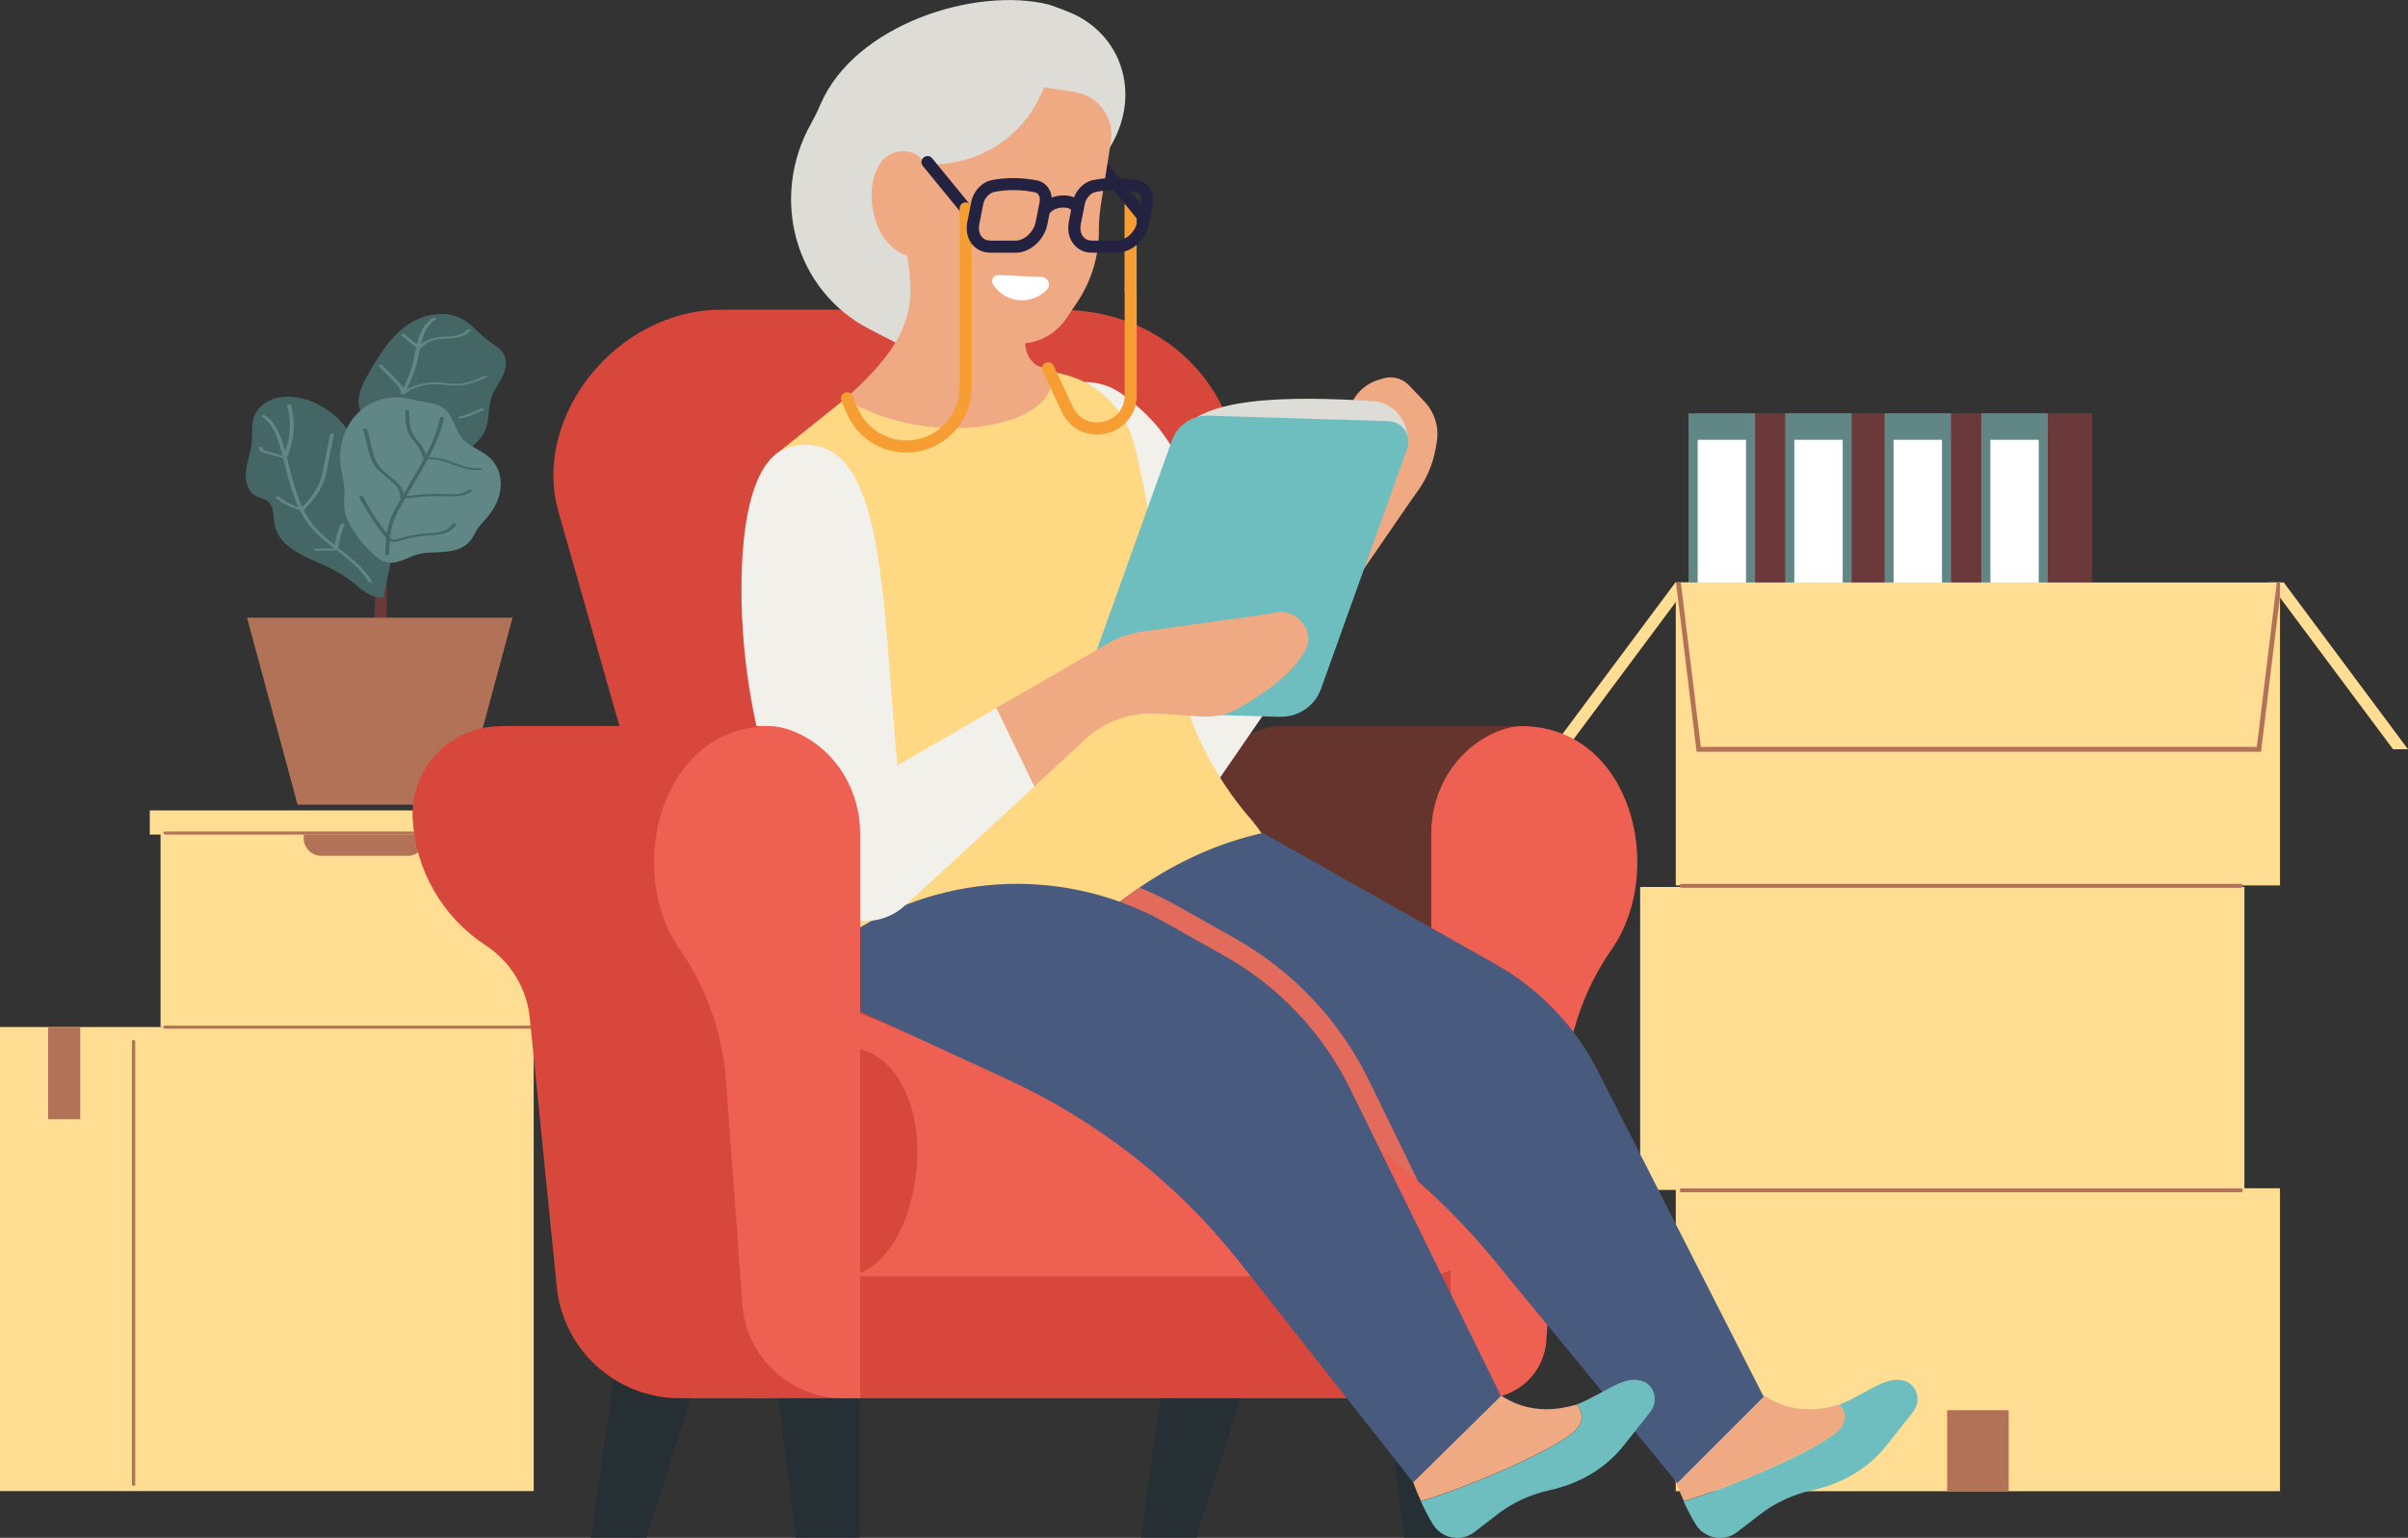
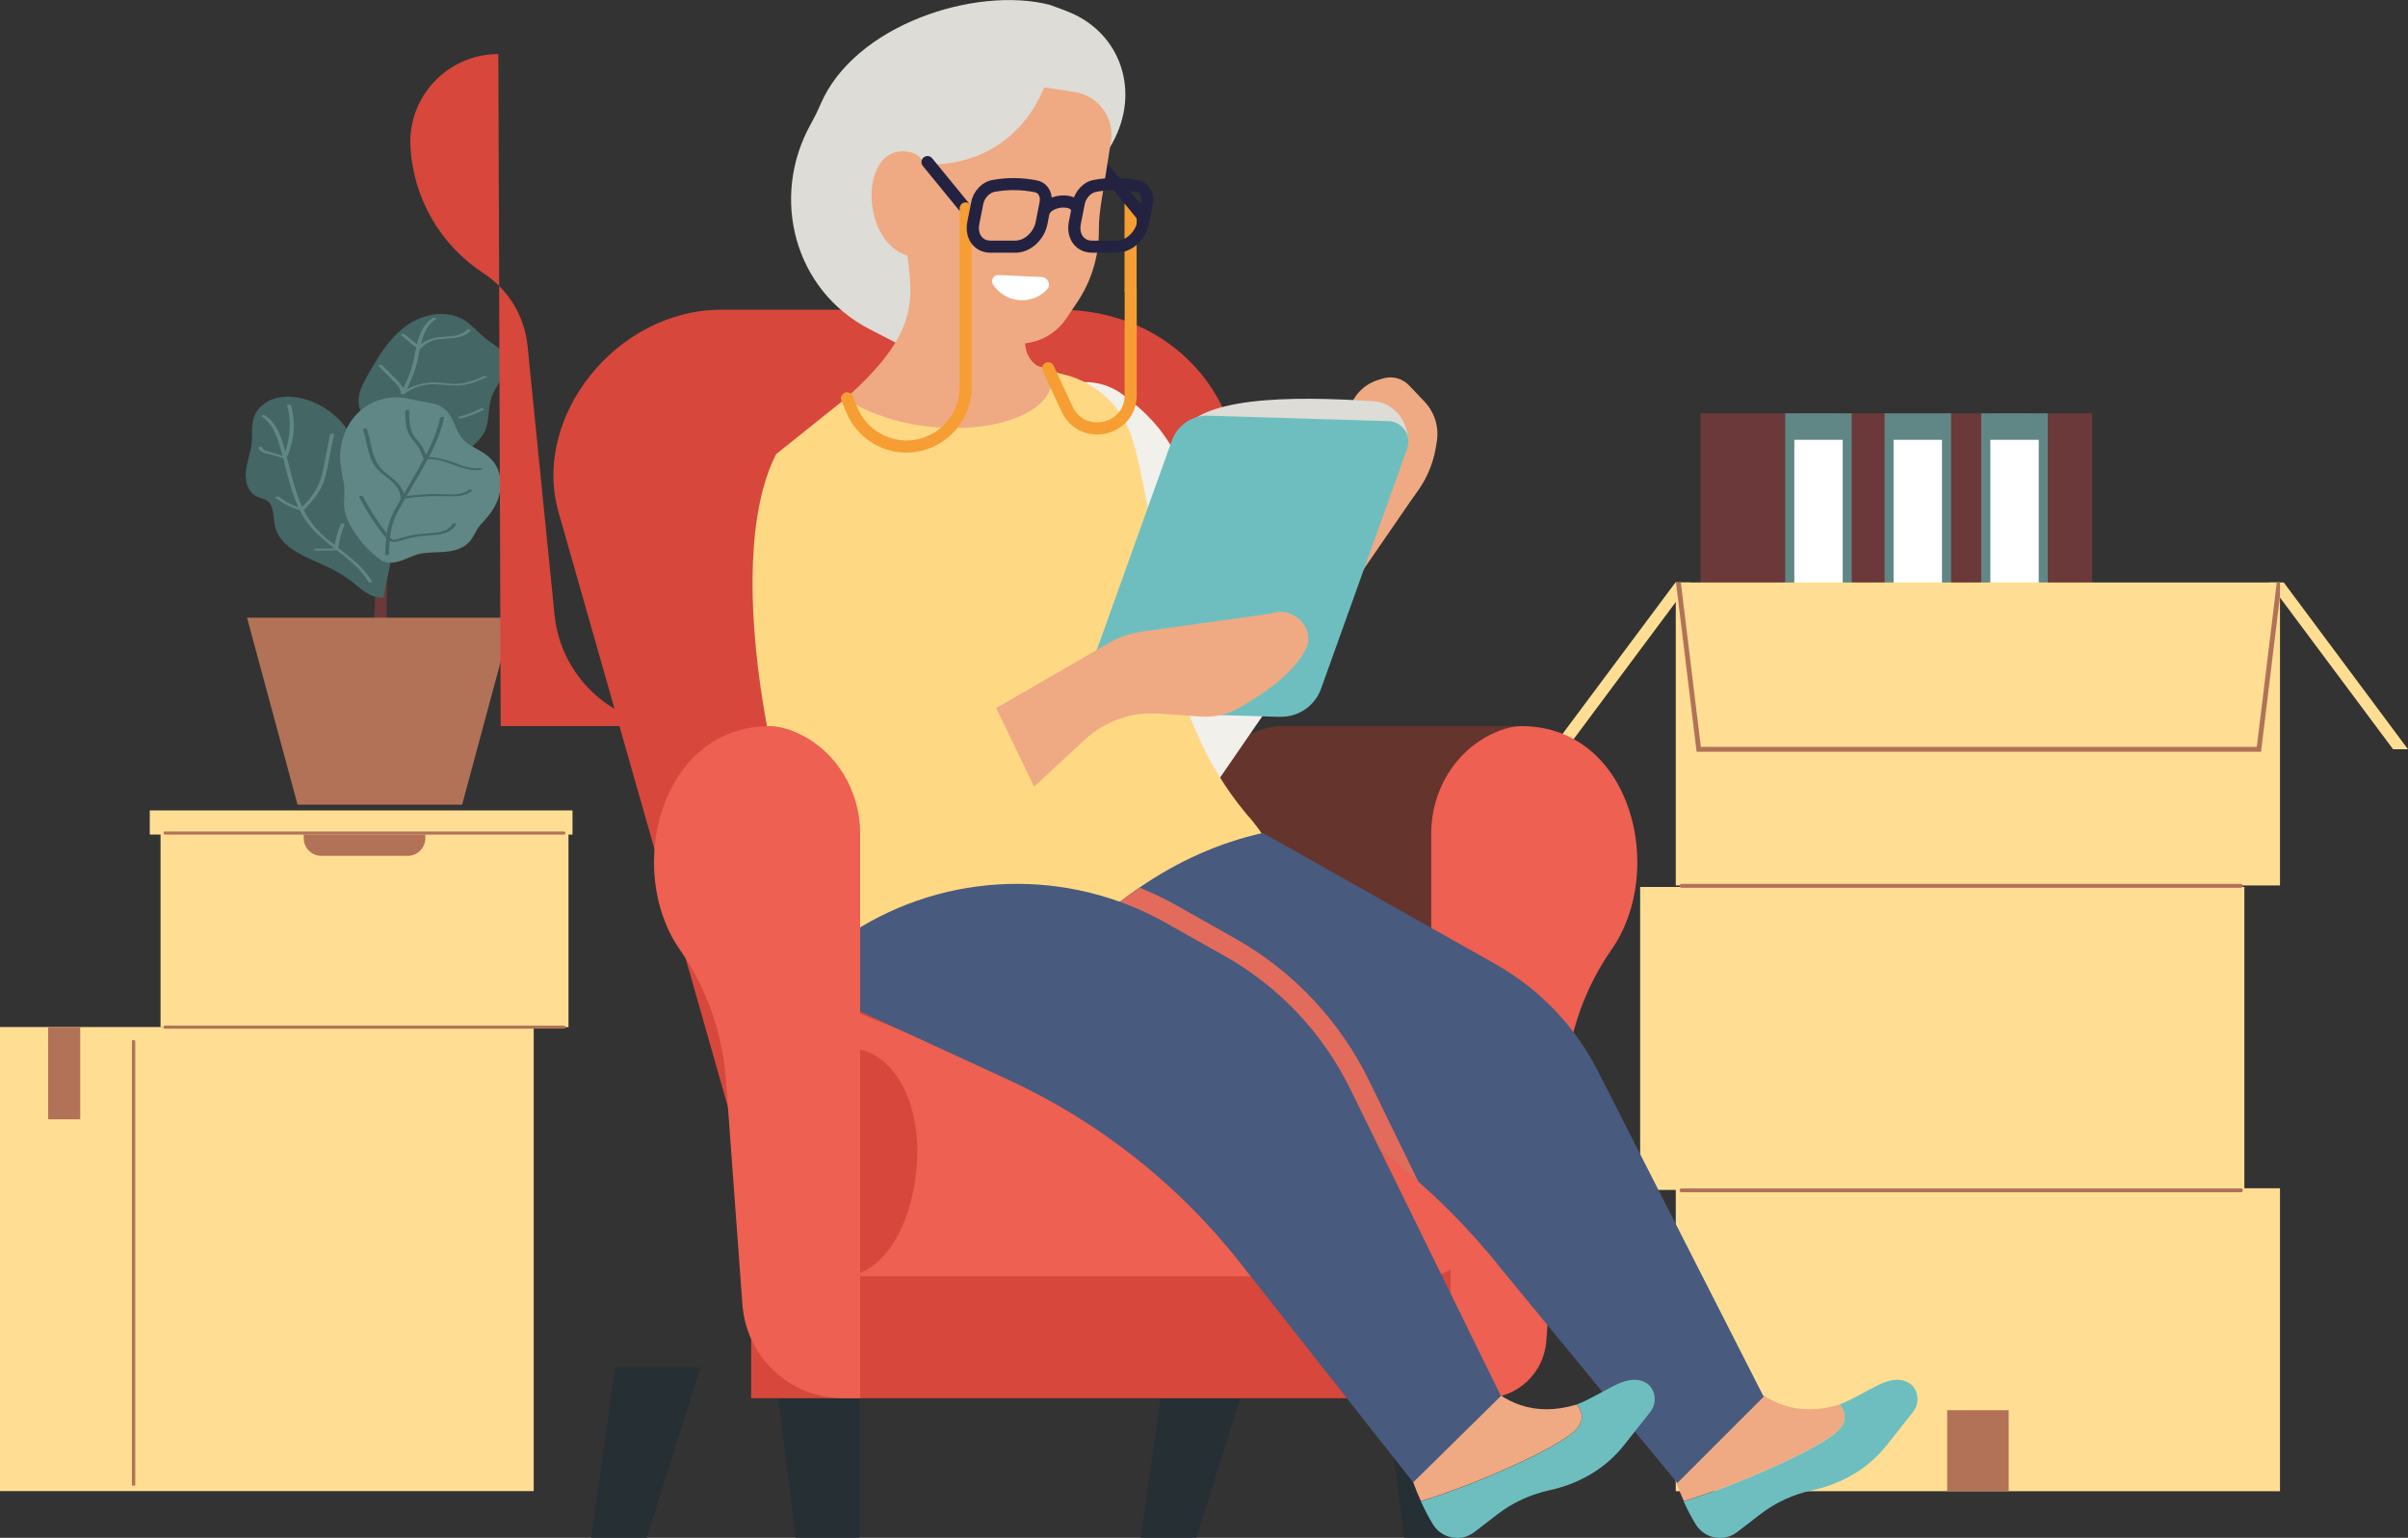
<svg xmlns="http://www.w3.org/2000/svg" id="b" data-name="レイヤー 2" width="203.53" height="130" viewBox="0 0 203.53 130">
  <rect x="0" y="0" width="203.53" height="130" fill="#333333" stroke="none" />
  <defs>
    <style>
      .d {
        fill: #608785;
      }

      .d, .e, .f, .g, .h, .i, .j, .k, .l, .m, .n, .o, .p, .q, .r, .s, .t, .u, .v {
        stroke-width: 0px;
      }

      .e {
        fill: #efaa83;
      }

      .f {
        fill: #446665;
      }

      .g {
        fill: #6b393a;
      }

      .h {
        fill: #b27257;
      }

      .i {
        fill: #ffd884;
      }

      .j {
        fill: #485a7e;
      }

      .k {
        fill: #232341;
      }

      .l {
        fill: #e36b5c;
      }

      .m {
        fill: #6ebec0;
      }

      .n {
        fill: #ed6052;
      }

      .o {
        fill: #f1f0ea;
      }

      .p {
        fill: #f69e33;
      }

      .q {
        fill: #d7473c;
      }

      .r {
        fill: #65342d;
      }

      .s {
        fill: #262f34;
      }

      .t {
        fill: #ffde94;
      }

      .u {
        fill: #fff;
      }

      .v {
        fill: #dddcd6;
      }
    </style>
  </defs>
  <g id="c" data-name="レイヤー 1">
    <g>
      <g>
        <g>
          <g>
            <rect class="t" y="86.82" width="45.11" height="39.23" />
            <path class="h" d="M11.15,88v37.53c0,.1.28.1.28,0v-37.53c0-.1-.28-.1-.28,0Z" />
            <rect class="h" x="4.07" y="86.82" width="2.71" height="7.8" />
          </g>
          <g>
            <rect class="t" x="13.57" y="69.53" width="34.48" height="17.3" />
            <path class="h" d="M25.66,69.64h10.29v1.22c0,.82-.67,1.49-1.49,1.49h-7.3c-.82,0-1.49-.67-1.49-1.49v-1.22h0Z" />
            <rect class="t" x="12.66" y="68.51" width="35.73" height="2.04" />
            <path class="h" d="M47.67,70.29H13.95c-.17,0-.17.26,0,.26h33.72c.17,0,.17-.26,0-.26Z" />
            <path class="h" d="M47.67,86.7H13.95c-.17,0-.17.26,0,.26h33.72c.17,0,.17-.26,0-.26Z" />
          </g>
        </g>
        <g>
          <g>
            <path class="g" d="M33.53,60.81c-.4-.36-.45-.94-.52-1.44-.08-.62-.15-1.24-.2-1.87-.09-1.25-.12-2.5-.13-3.76-.01-2.5.07-5-.08-7.5-.04-.7-.1-1.4-.19-2.1-.06-.45-.09-1.09-.67-1.11-.05,0-.17.02-.17.08s.12.08.17.08c.03,0,.06.01.08.03-.04.01-.06.04-.06.07.07,2.28.06,4.57-.03,6.85-.09,2.28-.25,4.56-.49,6.83-.13,1.28-.29,2.56-.47,3.84,0,.07.13.08.17.08.82,0,1.63.01,2.45.02.05,0,.23-.05.14-.13Z" />
            <path class="f" d="M31.5,41.75c-.41-.81-.37-1.33-.38-2.17-.01-.74-.45-1.17-.87-1.74-.45-.61-.7-1.33-1.19-1.92-.93-1.13-2.24-1.97-3.68-2.27-.76-.16-1.56-.17-2.29.08-.73.26-1.38.81-1.63,1.54-.24.69-.11,1.46-.19,2.19-.08.81-.41,1.57-.49,2.38s.15,1.74.88,2.11c.29.15.64.19.91.38.63.45.5,1.39.67,2.14.33,1.52,1.93,2.34,3.36,2.96,1.4.61,2.43,1.11,3.6,2.11.63.54,1.38,1.03,2.2.99.2-.97.4-1.93.6-2.9.18-.89.37-1.81.18-2.7-.25-1.17-1.11-2.11-1.65-3.18Z" />
            <path class="f" d="M38.58,26.75c-1.42-.5-3.12-.06-4.35.87-1.4,1.06-2.32,2.62-3.18,4.15-.41.74-.83,1.54-.73,2.38.1.87.73,1.58,1.02,2.41.32.91.48,2.01.69,2.97.3,1.33.49,2.7.88,4.01.03.09.06.18.13.24.06.05.14.06.22.07,1.25.09,1.02-.9,1.4-1.63.48-.95,1.76-1.29,2.6-1.79.76-.46,1.19-1.19,1.76-1.84.62-.7,1.5-1.22,1.93-2.07.45-.89.27-1.97.59-2.92.2-.6.6-1.12.89-1.69s.47-1.25.21-1.84c-.26-.61-.91-.93-1.44-1.33-.71-.54-1.27-1.27-2.04-1.72-.19-.11-.38-.2-.58-.27Z" />
            <path class="d" d="M41.96,39.43c-.32-.61-.84-1.01-1.42-1.34-.58-.33-1.2-.63-1.6-1.19-.35-.49-.51-1.09-.8-1.62-.32-.59-.78-.96-1.43-1.14-.37-.1-.74-.14-1.12-.21-.42-.08-.83-.19-1.25-.26-1.36-.24-2.73.09-3.8.98-1.12.93-1.72,2.33-1.79,3.77-.03.76.13,1.47.27,2.22.08.42.11.83.08,1.26-.02.4-.05.8.02,1.2.13.73.51,1.41.92,2.02.41.61.89,1.16,1.44,1.65.26.24.54.46.83.66.04.03.1.05.16.05.56.2,1.16.04,1.7-.18.34-.13.67-.29,1.02-.4.39-.13.8-.17,1.21-.19.71-.04,1.42-.02,2.11-.22.65-.19,1.17-.55,1.49-1.15.19-.35.36-.68.62-.98.25-.3.53-.57.76-.88.46-.6.8-1.31.91-2.06.1-.67,0-1.38-.32-1.98Z" />
            <path class="f" d="M40.76,39.63c-.02-.06-.16-.07-.2-.06-.77.11-1.5-.21-2.21-.47-.69-.25-1.37-.43-2.1-.45.14-.27.27-.53.4-.81.38-.81.69-1.64.88-2.51.02-.1-.31-.12-.33,0-.24,1.1-.68,2.13-1.19,3.12-.1-.25-.21-.5-.35-.73-.2-.32-.49-.58-.69-.9-.38-.62-.38-1.37-.38-2.07,0-.12-.33-.12-.33,0,0,.7.01,1.45.37,2.07.19.33.48.58.68.9.21.32.35.68.48,1.04,0,.01.02.03.03.04-.18.33-.36.65-.54.98-.38.66-.76,1.31-1.14,1.97-.16-.75-.89-1.25-1.46-1.71-.37-.3-.68-.63-.89-1.06-.2-.4-.31-.83-.41-1.26-.11-.48-.2-.96-.36-1.43-.03-.1-.36-.08-.32.05.34,1.03.37,2.22,1.03,3.12.64.87,2.14,1.37,2.11,2.63,0,.03.03.06.06.07-.38.64-.76,1.28-.99,1.98-.1.31-.17.63-.22.95-.32-.4-.62-.82-.9-1.24-.4-.6-.77-1.23-1.1-1.87-.05-.1-.38-.07-.32.05.33.64.7,1.27,1.1,1.87.36.54.74,1.09,1.17,1.57-.05.46-.07.92-.09,1.38,0,.12.33.12.33,0,.02-.37.03-.75.07-1.12.17.08.36.1.56.06.36-.06.7-.21,1.05-.29.74-.18,1.48-.22,2.23-.28.67-.06,1.41-.25,1.77-.88.06-.11-.26-.15-.32-.05-.31.54-.93.7-1.51.75-.66.06-1.31.08-1.96.22-.32.07-.64.15-.96.24-.15.05-.3.11-.45.13-.17.02-.28-.08-.39-.2.04-.36.1-.72.2-1.07.23-.8.66-1.51,1.08-2.22,1.03-.15,2.07-.22,3.11-.2.85.02,1.81.13,2.53-.43.06-.05-.02-.1-.06-.12-.07-.02-.17-.02-.23.03-.71.54-1.74.34-2.57.34-.89,0-1.78.06-2.67.18.6-1.03,1.23-2.06,1.79-3.13.4,0,.79.04,1.17.14.38.1.75.24,1.12.38.7.26,1.43.49,2.19.39.05,0,.14-.04.12-.1Z" />
            <path class="d" d="M31.46,49.17c-.7-1.2-1.8-2.01-2.87-2.85.06-.33.11-.65.19-.98.09-.34.21-.67.34-.99.05-.12-.28-.15-.32-.05-.24.56-.41,1.15-.51,1.75,0,.01,0,.02,0,.03-.53-.41-1.04-.84-1.49-1.32-.46-.5-.83-1.05-1.12-1.63.77-.82,1.49-1.64,1.8-2.75.16-.57.26-1.16.37-1.75l.38-1.9c.02-.1-.31-.12-.33,0-.12.6-.24,1.2-.36,1.8-.12.6-.22,1.21-.38,1.8-.28,1.01-.91,1.78-1.61,2.53-.62-1.33-.94-2.81-1.31-4.23.13-.13.19-.4.24-.56.08-.23.14-.46.2-.7.11-.48.16-.97.15-1.46,0-.56-.08-1.11-.23-1.65-.03-.1-.36-.09-.32.05.27,1,.28,2.07.05,3.08-.06.26-.13.51-.22.76-.31-1.13-.69-2.39-1.73-3.04-.09-.06-.4.02-.24.12.97.61,1.32,1.82,1.61,2.85.04.15.08.29.12.44-.1,0-.24-.07-.3-.09-.27-.08-.55-.16-.82-.24-.18-.05-.52-.1-.56-.33-.02-.12-.35-.11-.33,0,.06.4.67.46.98.55.26.08.53.15.79.23.09.03.2.06.3.07.24.93.45,1.86.75,2.78.15.47.33.94.54,1.39-.59-.2-1.13-.49-1.62-.87-.06-.05-.16-.05-.23-.03-.05.02-.12.07-.06.12.6.47,1.29.81,2.02,1.02.25.5.55.98.92,1.41.58.69,1.29,1.26,2,1.81,0,0,0,0,0,0-.02.03-.03.02-.08.02-.16,0-.33.01-.49.02-.33,0-.65,0-.98,0-.05,0-.17.02-.17.08s.12.08.17.08c.36,0,.72,0,1.09,0,.18,0,.36,0,.54-.02.04,0,.08-.02.11-.03.06.05.12.1.18.14.95.74,1.9,1.51,2.52,2.56.06.1.38.06.32-.05Z" />
            <path class="d" d="M41.12,31.81c-.06-.04-.17-.03-.24,0-.59.25-1.19.51-1.83.6-.64.1-1.27-.02-1.91-.07-.97-.07-1.92.11-2.76.57.22-.46.43-.92.61-1.4.2-.54.32-1.1.43-1.67.02-.12.05-.24.07-.36.04,0,.07-.02.09-.04.27-.28.59-.51.96-.64.41-.14.85-.15,1.28-.18.69-.04,1.45-.13,1.95-.66.11-.11-.21-.16-.29-.09-.55.59-1.4.55-2.14.61-.65.05-1.26.22-1.76.61.2-.81.51-1.62,1.23-2.09.16-.1-.14-.18-.24-.12-.78.51-1.12,1.36-1.33,2.23-.35-.29-.69-.58-1.04-.86-.06-.05-.16-.05-.23-.03-.05.01-.12.07-.06.12l1.13.94s.09.04.15.04c-.02.09-.04.18-.06.27-.12.61-.23,1.22-.44,1.81-.17.48-.38.95-.6,1.41-.13-.26-.35-.49-.56-.7-.41-.41-.82-.82-1.23-1.24-.08-.08-.4-.02-.29.09.38.38.76.76,1.14,1.14.32.32.7.66.73,1.14,0,.12.25.09.31.04.48-.34,1.02-.59,1.59-.71.61-.13,1.22-.09,1.84-.03.61.06,1.2.09,1.8-.04.59-.13,1.14-.36,1.7-.6.07-.03.05-.09,0-.12Z" />
            <path class="d" d="M40.87,34.54c-.06-.04-.17-.03-.24,0-.57.29-1.17.52-1.8.67-.06.01-.11.06-.06.12.05.05.16.05.23.03.65-.16,1.27-.4,1.86-.7.06-.03.06-.09,0-.12Z" />
          </g>
          <polygon class="h" points="43.32 52.22 39.06 68.02 25.15 68.02 20.88 52.22 43.32 52.22" />
        </g>
        <g>
          <g>
            <g>
              <rect class="g" x="143.74" y="34.94" width="11.24" height="25.12" />
-               <rect class="d" x="142.72" y="34.94" width="5.62" height="25.12" />
-               <rect class="u" x="143.49" y="37.18" width="4.09" height="16.15" />
              <path class="g" d="M147.06,56.57c0,.85-.69,1.53-1.53,1.53s-1.53-.69-1.53-1.53.69-1.53,1.53-1.53,1.53.69,1.53,1.53Z" />
            </g>
            <g>
              <rect class="g" x="151.91" y="34.94" width="8.36" height="25.12" />
              <rect class="d" x="150.89" y="34.94" width="5.62" height="25.12" />
              <rect class="u" x="151.66" y="37.18" width="4.09" height="16.15" />
              <path class="g" d="M155.23,56.57c0,.85-.69,1.53-1.53,1.53s-1.53-.69-1.53-1.53.69-1.53,1.53-1.53,1.53.69,1.53,1.53Z" />
            </g>
          </g>
          <g>
            <g>
              <rect class="g" x="160.31" y="34.94" width="11.24" height="25.12" />
              <rect class="d" x="159.29" y="34.94" width="5.62" height="25.12" />
              <rect class="u" x="160.05" y="37.18" width="4.09" height="16.15" />
              <path class="g" d="M163.63,56.57c0,.85-.69,1.53-1.53,1.53s-1.53-.69-1.53-1.53.69-1.53,1.53-1.53,1.53.69,1.53,1.53Z" />
            </g>
            <g>
              <rect class="g" x="168.48" y="34.94" width="8.36" height="25.12" />
              <rect class="d" x="167.46" y="34.94" width="5.62" height="25.12" />
              <rect class="u" x="168.23" y="37.18" width="4.09" height="16.15" />
              <path class="g" d="M171.8,56.57c0,.85-.69,1.53-1.53,1.53s-1.53-.69-1.53-1.53.69-1.53,1.53-1.53,1.53.69,1.53,1.53Z" />
            </g>
          </g>
          <g>
            <g>
              <rect class="t" x="141.64" y="100.45" width="51.07" height="25.61" />
              <rect class="h" x="164.58" y="119.21" width="5.2" height="6.85" />
            </g>
            <rect class="t" x="138.63" y="74.98" width="51.07" height="25.61" />
            <g>
              <rect class="t" x="141.64" y="49.24" width="51.07" height="25.61" />
              <polygon class="t" points="131.1 63.34 132.37 63.34 142.87 49.24 141.61 49.24 131.1 63.34" />
              <polygon class="t" points="203.53 63.34 202.27 63.34 191.76 49.24 193.03 49.24 203.53 63.34" />
              <path class="h" d="M192.44,49.24l-1.69,13.9h-46.99l-1.69-13.9h-.41l1.74,14.31h47.71l1.6-13.16v-1.15h-.27Z" />
            </g>
            <path class="h" d="M189.41,74.72h-47.29c-.2,0-.21.33,0,.33h47.29c.2,0,.21-.33,0-.33Z" />
            <path class="h" d="M189.41,100.46h-47.29c-.2,0-.21.33,0,.33h47.29c.2,0,.21-.33,0-.33Z" />
          </g>
        </g>
      </g>
      <g>
        <path class="p" d="M95.56,25.01c-.28,0-.51-.23-.51-.51v-7.15c0-.28.23-.51.51-.51s.51.23.51.51v7.15c0,.28-.23.51-.51.51Z" />
        <path class="k" d="M96.67,18.89c-.15,0-.29-.06-.4-.19l-3.82-4.67c-.18-.22-.15-.54.07-.72.22-.18.54-.15.72.07l3.82,4.67c.18.22.15.54-.07.72-.1.08-.21.12-.32.12Z" />
        <path class="q" d="M62.36,96.51l-15.15-53.21c-2.31-8.1,4.94-17.12,13.76-17.12h28.59c8.78,0,15.3,6.44,15.32,15.13l.1,53.93-42.61,1.27Z" />
        <rect class="r" x="103.11" y="71.91" width="23.34" height="28.61" />
        <path class="r" d="M128.67,61.38h-20.37c-.74,0-1.58.21-2.43.6-3.26,1.49-5.27,4.86-5.27,8.46v3.8h20.13c5.05,0,8.96-4.41,8.35-9.42l-.42-3.44Z" />
        <path class="e" d="M109.64,56.29l10.02-14.56c-3.03-.77-6.37.37-8.56,2.2l-6.62,6.81,5.16,5.54Z" />
        <path class="o" d="M104.48,50.75l-10.58,10.88c-.2,1.66,3.96,7.02,7.08,7.22l8.65-12.57-5.16-5.54Z" />
        <path class="v" d="M81.04,31.7c1.48-3.79,3.96-4.71,7.07-7.1,4.69-3.6,2.22-6.51,5.64-12.05.11-.17.21-.35.3-.51,2.36-4.32.66-9.18-3.58-10.97-.56-.23-1.15-.46-1.77-.67-6.28-1.59-16.47,1.71-19.34,8.4-.26.61-.53,1.15-.81,1.65-3.5,6.24-1.41,14.1,4.95,17.38l7.53,3.87Z" />
        <path class="e" d="M116.98,31.97c-.19.05-.38.11-.57.17-1.36.45-2.34,1.67-2.47,3.1l-.38,4.24-4.72,8.17,7.19-3.08c2.78-1.19,4.79-3.69,5.32-6.67.04-.21.07-.42.1-.62.18-1.21-.2-2.43-1.04-3.32l-1.3-1.37c-.55-.58-1.36-.82-2.13-.62Z" />
        <path class="o" d="M86.44,36.73c.66-3.96,5.32-5.76,8.52-3.33,3.34,2.53,5.9,5.46,7.19,15.28.42,3.21,2.08,10.35-1.23,12.74-4.55,3.28-9.43-5.4-10.62-8.44-1.92-4.93-4.74-10.82-3.87-16.2,0-.02,0-.04,0-.06Z" />
        <path class="i" d="M105.99,69.55c-3.74-4.17-6.1-9.39-6.98-14.92-1.16-7.33-2.59-15.64-3.43-17.93-.96-2.63-3.23-4.56-5.98-5.12l-10.94-3.65-13.06,10.46c-4.76,9.26-.46,32.13,7.2,46.92l34.79-6.35c.67-1.93.88-3.93.08-6.28-.48-1.4-1.05-2.39-1.7-3.12Z" />
        <path class="v" d="M99.67,36.98c1.16-3.51,9.51-3.52,16.47-3.06,1.15.08,2.26.91,2.68,2.21.15.46.21.93.11,1.35l-19.26-.49Z" />
        <path class="m" d="M108.18,60.6l-17.32-.52,8.19-22.84c.46-1.29,1.71-2.14,3.08-2.1l15.23.46c1.18.04,1.98,1.21,1.58,2.32l-7.28,20.3c-.52,1.46-1.93,2.42-3.48,2.37Z" />
        <path class="e" d="M76.5,20.03c.5,4.78,1.85,7.58-5.05,13.67,6.76,4.35,18.42,2.62,17.41-2.29-3.1-.72-2.36-3.64-1.34-5.76l-11.02-5.62Z" />
        <path class="e" d="M78.84,21.6c-5.94,1.54-6.85-9.19-2.28-8.8,1.64.14,1.62,1.44,2.37,2.91l-.09,5.9Z" />
        <path class="e" d="M88.26,7.38l2.61.41c1.99.32,3.34,2.18,3.03,4.17l-.78,4.9c-.14.85-.25,1.72-.24,2.58.02,2.18-.62,4.32-1.85,6.14l-.91,1.35c-1.06,1.58-2.96,2.38-4.83,2.05h0c-3.64-.65-6.54-3.39-7.39-6.99l-.66-2.79.76-5.3h0c5.1.22,8.7-2.63,10.25-6.51Z" />
        <polygon class="s" points="72.66 129.99 67.25 129.99 65.45 115.58 72.66 115.58 72.66 129.99" />
        <path class="s" d="M122.65,129.99h-3.98l-1.8-14.41h7.21v12.98c0,.79-.64,1.43-1.43,1.43Z" />
        <polygon class="s" points="54.66 129.99 49.96 129.99 52 115.58 59.21 115.58 54.66 129.99" />
        <polygon class="s" points="101.12 129.99 96.42 129.99 98.46 115.58 105.67 115.58 101.12 129.99" />
        <path class="n" d="M132.31,91.33c.29-3.97,1.63-7.8,3.91-11.07,4.64-6.65,1.72-18.78-7.55-18.88-.74,0-1.58.21-2.43.6-3.26,1.49-5.27,4.86-5.27,8.46v47.76h4.52c2.74,0,5.01-2.11,5.21-4.84l1.61-22.03Z" />
        <rect class="q" x="63.49" y="103.1" width="59.12" height="15.1" />
        <path class="n" d="M127.08,97.4h0c0,5.79-2.94,10.49-6.57,10.49h-55.31v-25.25l23.58,9.6,13.72-2.98h19.47c2.82,0,5.1,3.65,5.1,8.15Z" />
        <path class="m" d="M155.49,120.78c.62-.73.5-1.4,0-2.05,2.49-1.01,4.03-2.59,5.64-1.94,1,.41,1.23,1.74.56,2.58l-2.21,2.79c-1.5,1.91-3.69,3.24-6.23,3.8-1.67.36-3.19,1.06-4.47,2.05l-1.96,1.51c-1.12.86-2.73.56-3.48-.64-.4-.64-.73-1.3-1.04-1.97,3.97-1.15,11.86-4.55,13.18-6.11Z" />
        <path class="e" d="M135.76,117.52c1.28,1.36,2.38,2.54,3.25,3.45,1.24,1.32,2.12,2.9,2.76,4.6.17.44.35.88.55,1.32,3.97-1.15,11.86-4.55,13.17-6.11.62-.73.5-1.4,0-2.05-7.31,2.21-10.17-5.31-11.65-7.45l-8.09,6.24Z" />
        <path class="j" d="M141.76,125.38l7.31-7.31-13.84-27.19c-1.92-3.95-5.01-7.22-8.83-9.38l-19.66-11.09c-7.68,1.73-13.59,6.36-18.8,12.13l18.11,8.35c8.17,3.77,15.33,9.41,20.91,16.46l14.81,18.02Z" />
        <path class="m" d="M133.28,120.78c.62-.73.5-1.4,0-2.05,2.49-1.01,4.03-2.59,5.64-1.94,1,.41,1.23,1.74.56,2.58l-2.21,2.79c-1.5,1.91-3.69,3.24-6.23,3.8-1.67.36-3.19,1.06-4.47,2.05l-1.96,1.51c-1.12.86-2.73.56-3.48-.64-.4-.64-.73-1.3-1.04-1.97,3.97-1.15,11.86-4.55,13.17-6.11Z" />
        <path class="e" d="M116.82,121s.04.04.06.07c1.17,1.25,2.03,2.74,2.61,4.35.18.5.38.99.61,1.47,3.97-1.15,11.86-4.55,13.17-6.11.62-.73.5-1.4,0-2.05-7.31,2.21-10.17-5.31-11.65-7.45l-4.32,3.33c-2.02,1.56-2.25,4.53-.5,6.39Z" />
        <path class="q" d="M72.66,88.73c2.7.52,4.87,3.95,4.87,8.52h0c0,5.87-2.81,10.64-6.27,10.64l1.4-19.15Z" />
        <path class="l" d="M119.89,99.91l-4.16-8.53c-2.49-5.11-6.42-9.28-11.37-12.07l-4.93-2.78c-1.01-.57-2.05-1.06-3.11-1.49-3.05,2.09-5.81,4.66-8.39,7.52l18.11,8.35c5.04,2.32,9.7,5.37,13.84,9.01Z" />
        <path class="j" d="M119.44,125.32l7.42-7.31-12.7-25.88c-2.32-4.77-6.04-8.72-10.66-11.32l-4.93-2.78c-8.31-4.69-18.53-4.38-26.55.79l-5.76,3.72,18.93,8.72c7.63,3.52,14.33,8.79,19.54,15.38l14.71,18.67Z" />
        <path class="e" d="M84.21,59.85l9.53-5.51c.87-.49,1.81-.8,2.79-.95l10.9-1.52c1.85-.71,3.8,1.25,2.95,2.98-.88,1.78-2.9,3.42-5.62,4.98-1.01.58-2.17.83-3.33.74l-3.46-.25c-2.3-.17-4.57.63-6.27,2.2-1.18,1.09-2.66,2.46-4.29,3.98l-3.21-6.64Z" />
-         <path class="o" d="M87.42,66.49c-3.47,3.22-7.63,7.07-10.98,10.1-2.75,2.49-7.43,1.16-8.63-2.46l-2.13-6.4c-1.92-5.77-2.99-11.73-3.01-17.69-.02-6.45,1.11-11.53,4.18-12.29,3.34-.72,5.22,1.29,6.38,4.95,1.62,5.12,1.82,13.47,2.62,22l8.37-4.84,3.21,6.64Z" />
-         <path class="q" d="M42.32,61.38h22.69l.19,56.82h-7.73c-5.38,0-9.88-4.07-10.41-9.42l-2.28-22.71c-.25-2.52-1.63-4.79-3.75-6.17h0c-3.63-2.37-5.91-6.34-6.15-10.67h0c-.23-4.26,3.16-7.84,7.43-7.84Z" />
+         <path class="q" d="M42.32,61.38h22.69h-7.73c-5.38,0-9.88-4.07-10.41-9.42l-2.28-22.71c-.25-2.52-1.63-4.79-3.75-6.17h0c-3.63-2.37-5.91-6.34-6.15-10.67h0c-.23-4.26,3.16-7.84,7.43-7.84Z" />
        <path class="n" d="M61.36,91.33c-.29-3.97-1.63-7.8-3.91-11.07-4.64-6.65-1.72-18.78,7.55-18.88.74,0,1.58.21,2.43.6,3.26,1.49,5.27,4.86,5.27,8.46v47.76h-1.43c-4.48,0-8.19-3.45-8.52-7.92l-1.39-18.95Z" />
        <path class="k" d="M82.22,18.89c-.15,0-.29-.06-.4-.19l-3.82-4.67c-.18-.22-.15-.54.07-.72.22-.18.54-.15.72.07l3.82,4.67c.18.22.15.54-.07.72-.1.08-.21.12-.32.12Z" />
        <path class="p" d="M76.61,38.26c-2.21,0-4.23-1.33-5.09-3.42l-.4-.97c-.11-.26.02-.56.28-.67.26-.11.56.02.67.28l.4.97c.78,1.9,2.75,3.03,4.79,2.74,2.2-.32,3.85-2.23,3.85-4.45v-15.12c0-.28.23-.51.51-.51s.51.23.51.51v15.12c0,2.72-2.03,5.07-4.73,5.46-.26.04-.53.06-.79.06Z" />
        <path class="p" d="M92.73,36.73c-1.14,0-2.36-.56-3-1.93l-1.6-3.45c-.12-.26,0-.56.25-.68.26-.12.56,0,.68.25l1.6,3.45c.58,1.24,1.76,1.46,2.59,1.28.83-.18,1.81-.88,1.81-2.25v-8.9c0-.28.23-.51.51-.51s.51.23.51.51v8.9c0,1.85-1.31,2.96-2.61,3.25-.24.05-.48.08-.74.08Z" />
        <g>
          <g>
            <path class="k" d="M85.82,21.36h-2.13c-.6,0-1.14-.25-1.51-.69-.41-.5-.56-1.19-.42-1.91l.34-1.72c.18-.9.92-1.67,1.76-1.82,1.23-.23,2.5-.22,3.78.03.4.08.74.3.97.64.26.38.35.88.25,1.38l-.33,1.69c-.27,1.35-1.46,2.41-2.72,2.41ZM85.67,16.07c-.54,0-1.08.05-1.61.15-.44.08-.85.53-.95,1.02l-.34,1.72c-.08.42,0,.8.21,1.06.17.21.42.32.72.32h2.13c.76,0,1.54-.72,1.71-1.58l.33-1.69c.05-.24.01-.46-.09-.61-.08-.11-.18-.18-.32-.21-.6-.12-1.2-.18-1.79-.18Z" />
            <path class="k" d="M94.4,21.36h-2.13c-.6,0-1.14-.25-1.51-.7-.41-.5-.56-1.19-.42-1.91l.34-1.72c.18-.9.92-1.67,1.76-1.82,1.23-.23,2.5-.22,3.78.03.4.08.74.3.97.64.26.38.35.87.25,1.38l-.33,1.69c-.27,1.35-1.46,2.41-2.72,2.41ZM94.25,16.07c-.54,0-1.08.05-1.61.15-.44.08-.85.53-.95,1.02l-.34,1.72c-.08.42,0,.8.21,1.06.17.21.42.32.72.32h2.13c.76,0,1.54-.73,1.71-1.58l.33-1.69c.05-.24.01-.46-.09-.61-.08-.11-.18-.18-.32-.21-.6-.12-1.2-.18-1.79-.18Z" />
          </g>
          <path class="k" d="M88.34,18.2c-.1,0-.21-.03-.3-.1-.23-.17-.28-.49-.11-.71.54-.73,1.65-.98,2.42-.83.61.11,1.03.45,1.16.93.07.27-.09.55-.36.63-.27.07-.55-.09-.63-.36-.02-.08-.16-.16-.36-.19-.51-.1-1.17.1-1.41.43-.1.14-.26.21-.41.21Z" />
        </g>
        <path class="u" d="M84.4,23.25c-.42-.02-.69.44-.47.79.54.85,1.52,1.39,2.6,1.34.78-.04,1.47-.38,1.97-.91.36-.39.08-1.02-.44-1.05l-3.65-.17Z" />
      </g>
    </g>
  </g>
</svg>